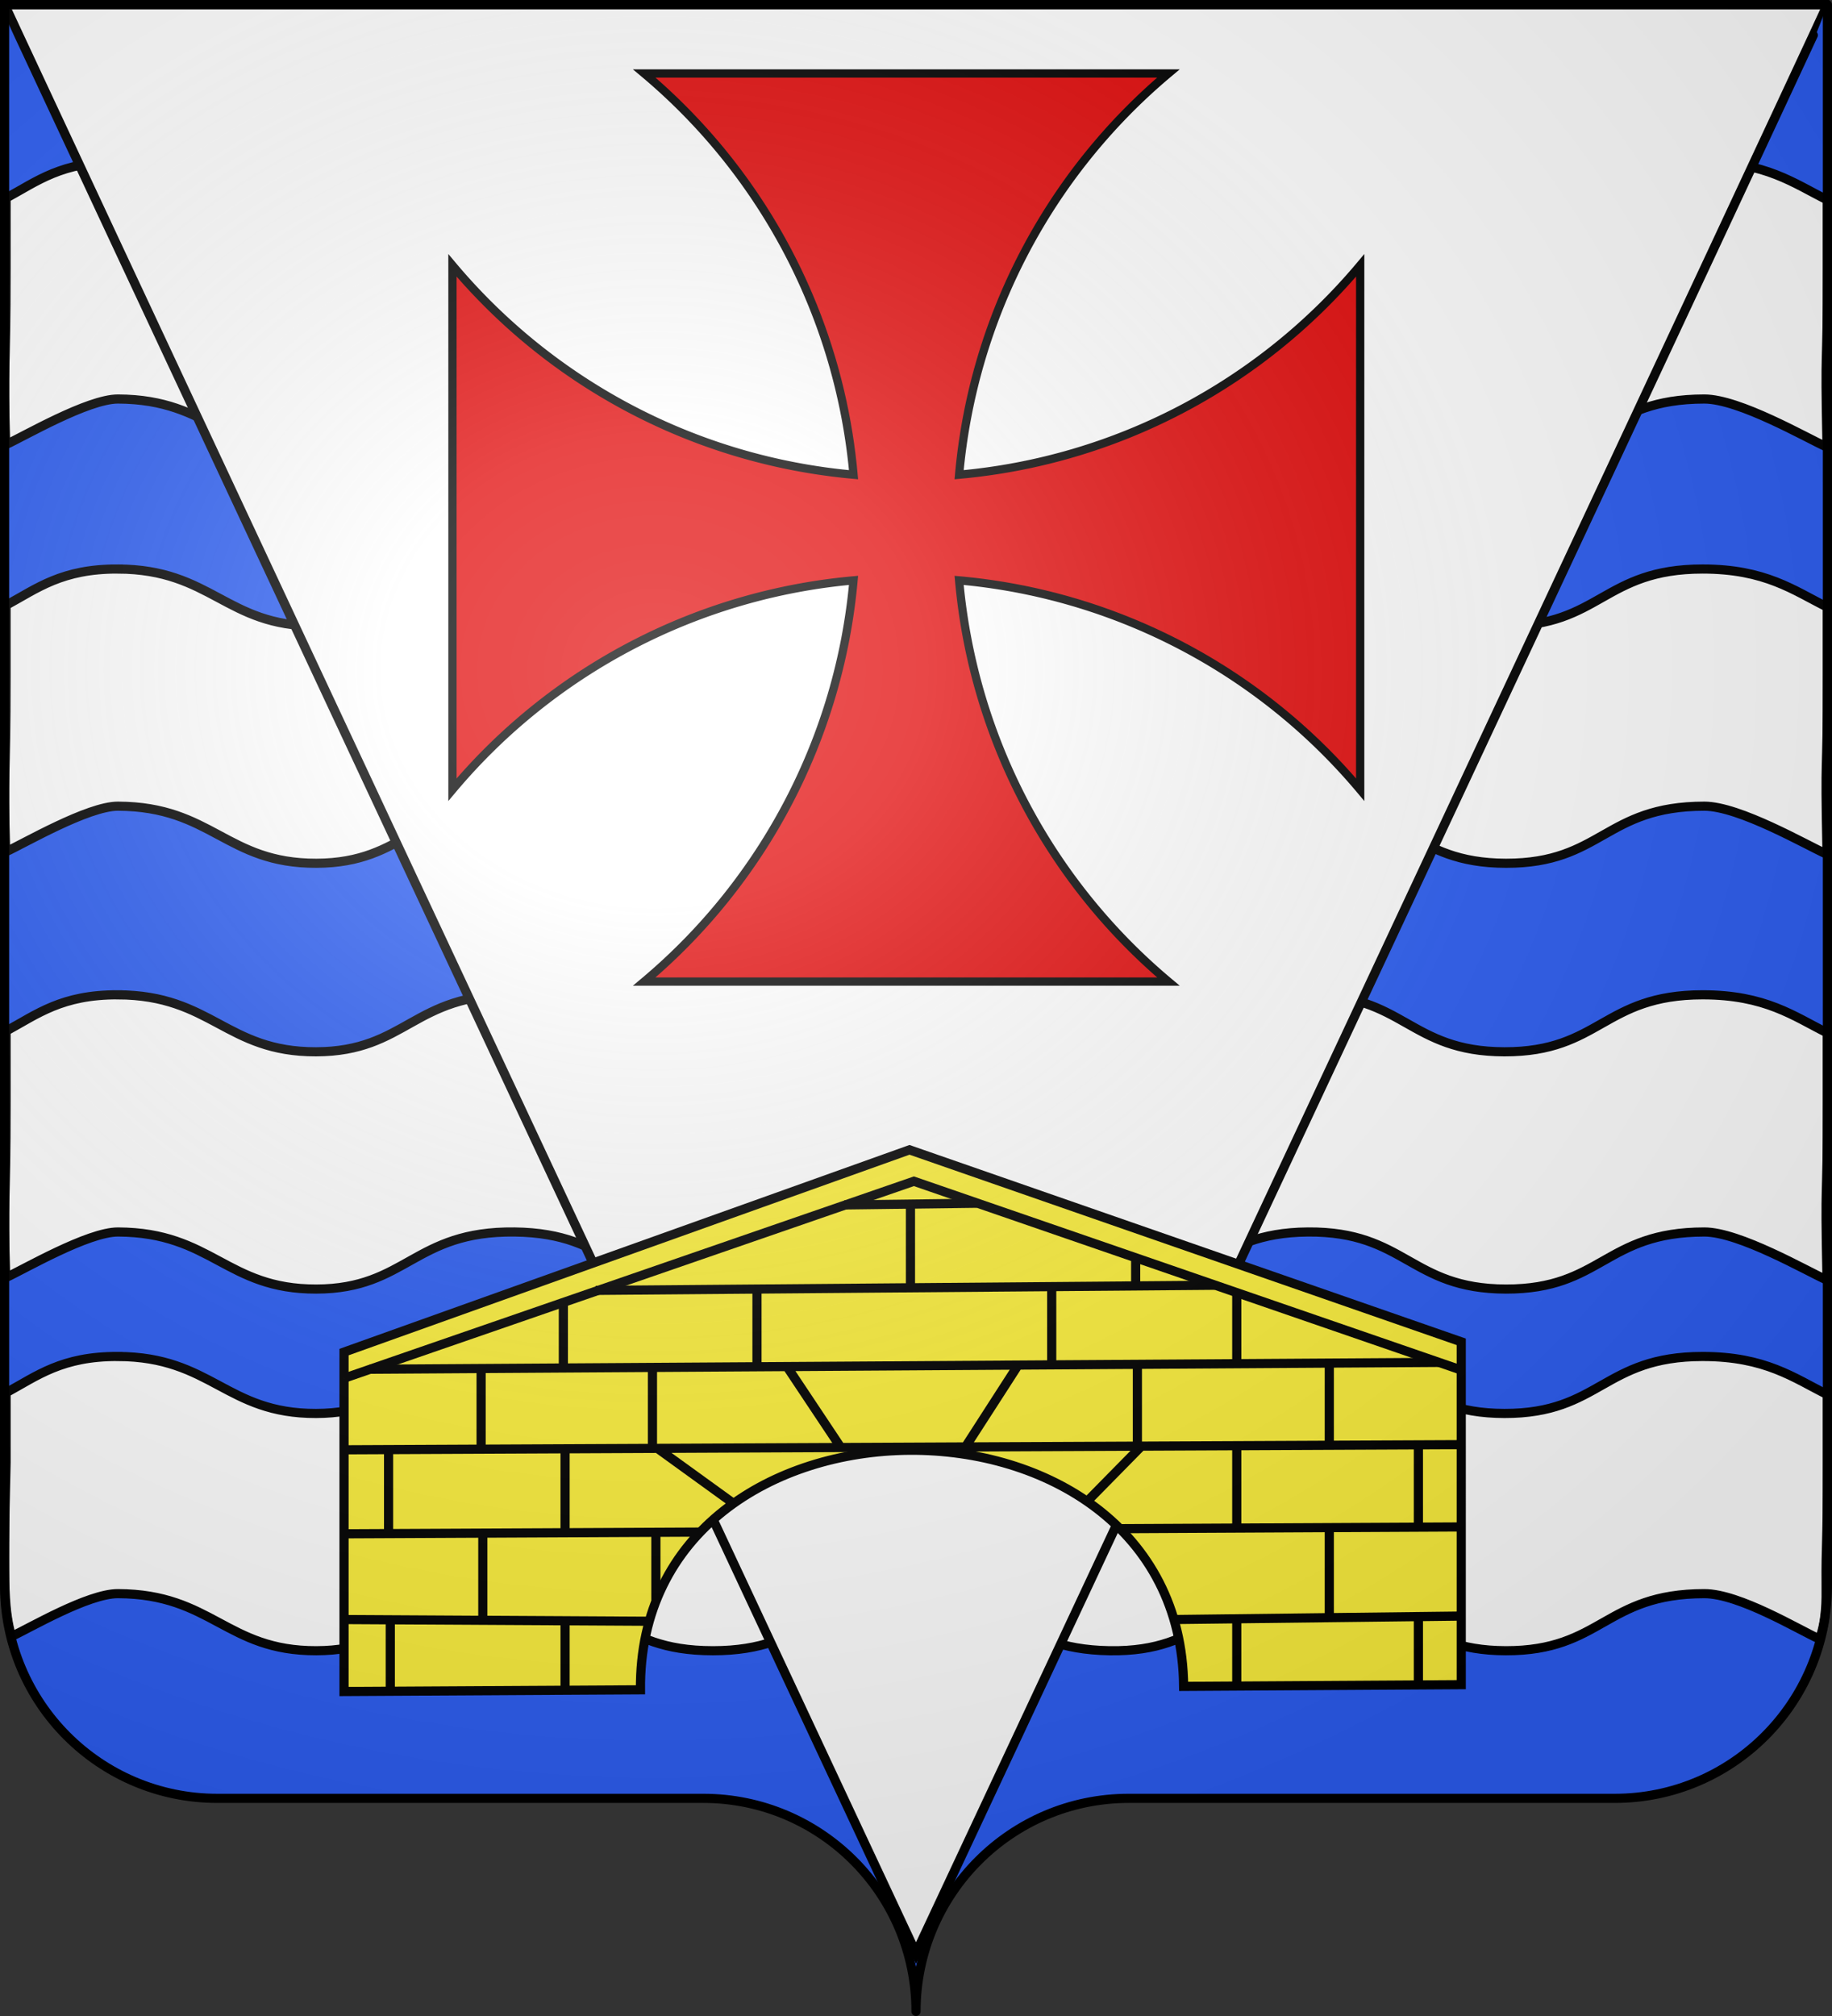
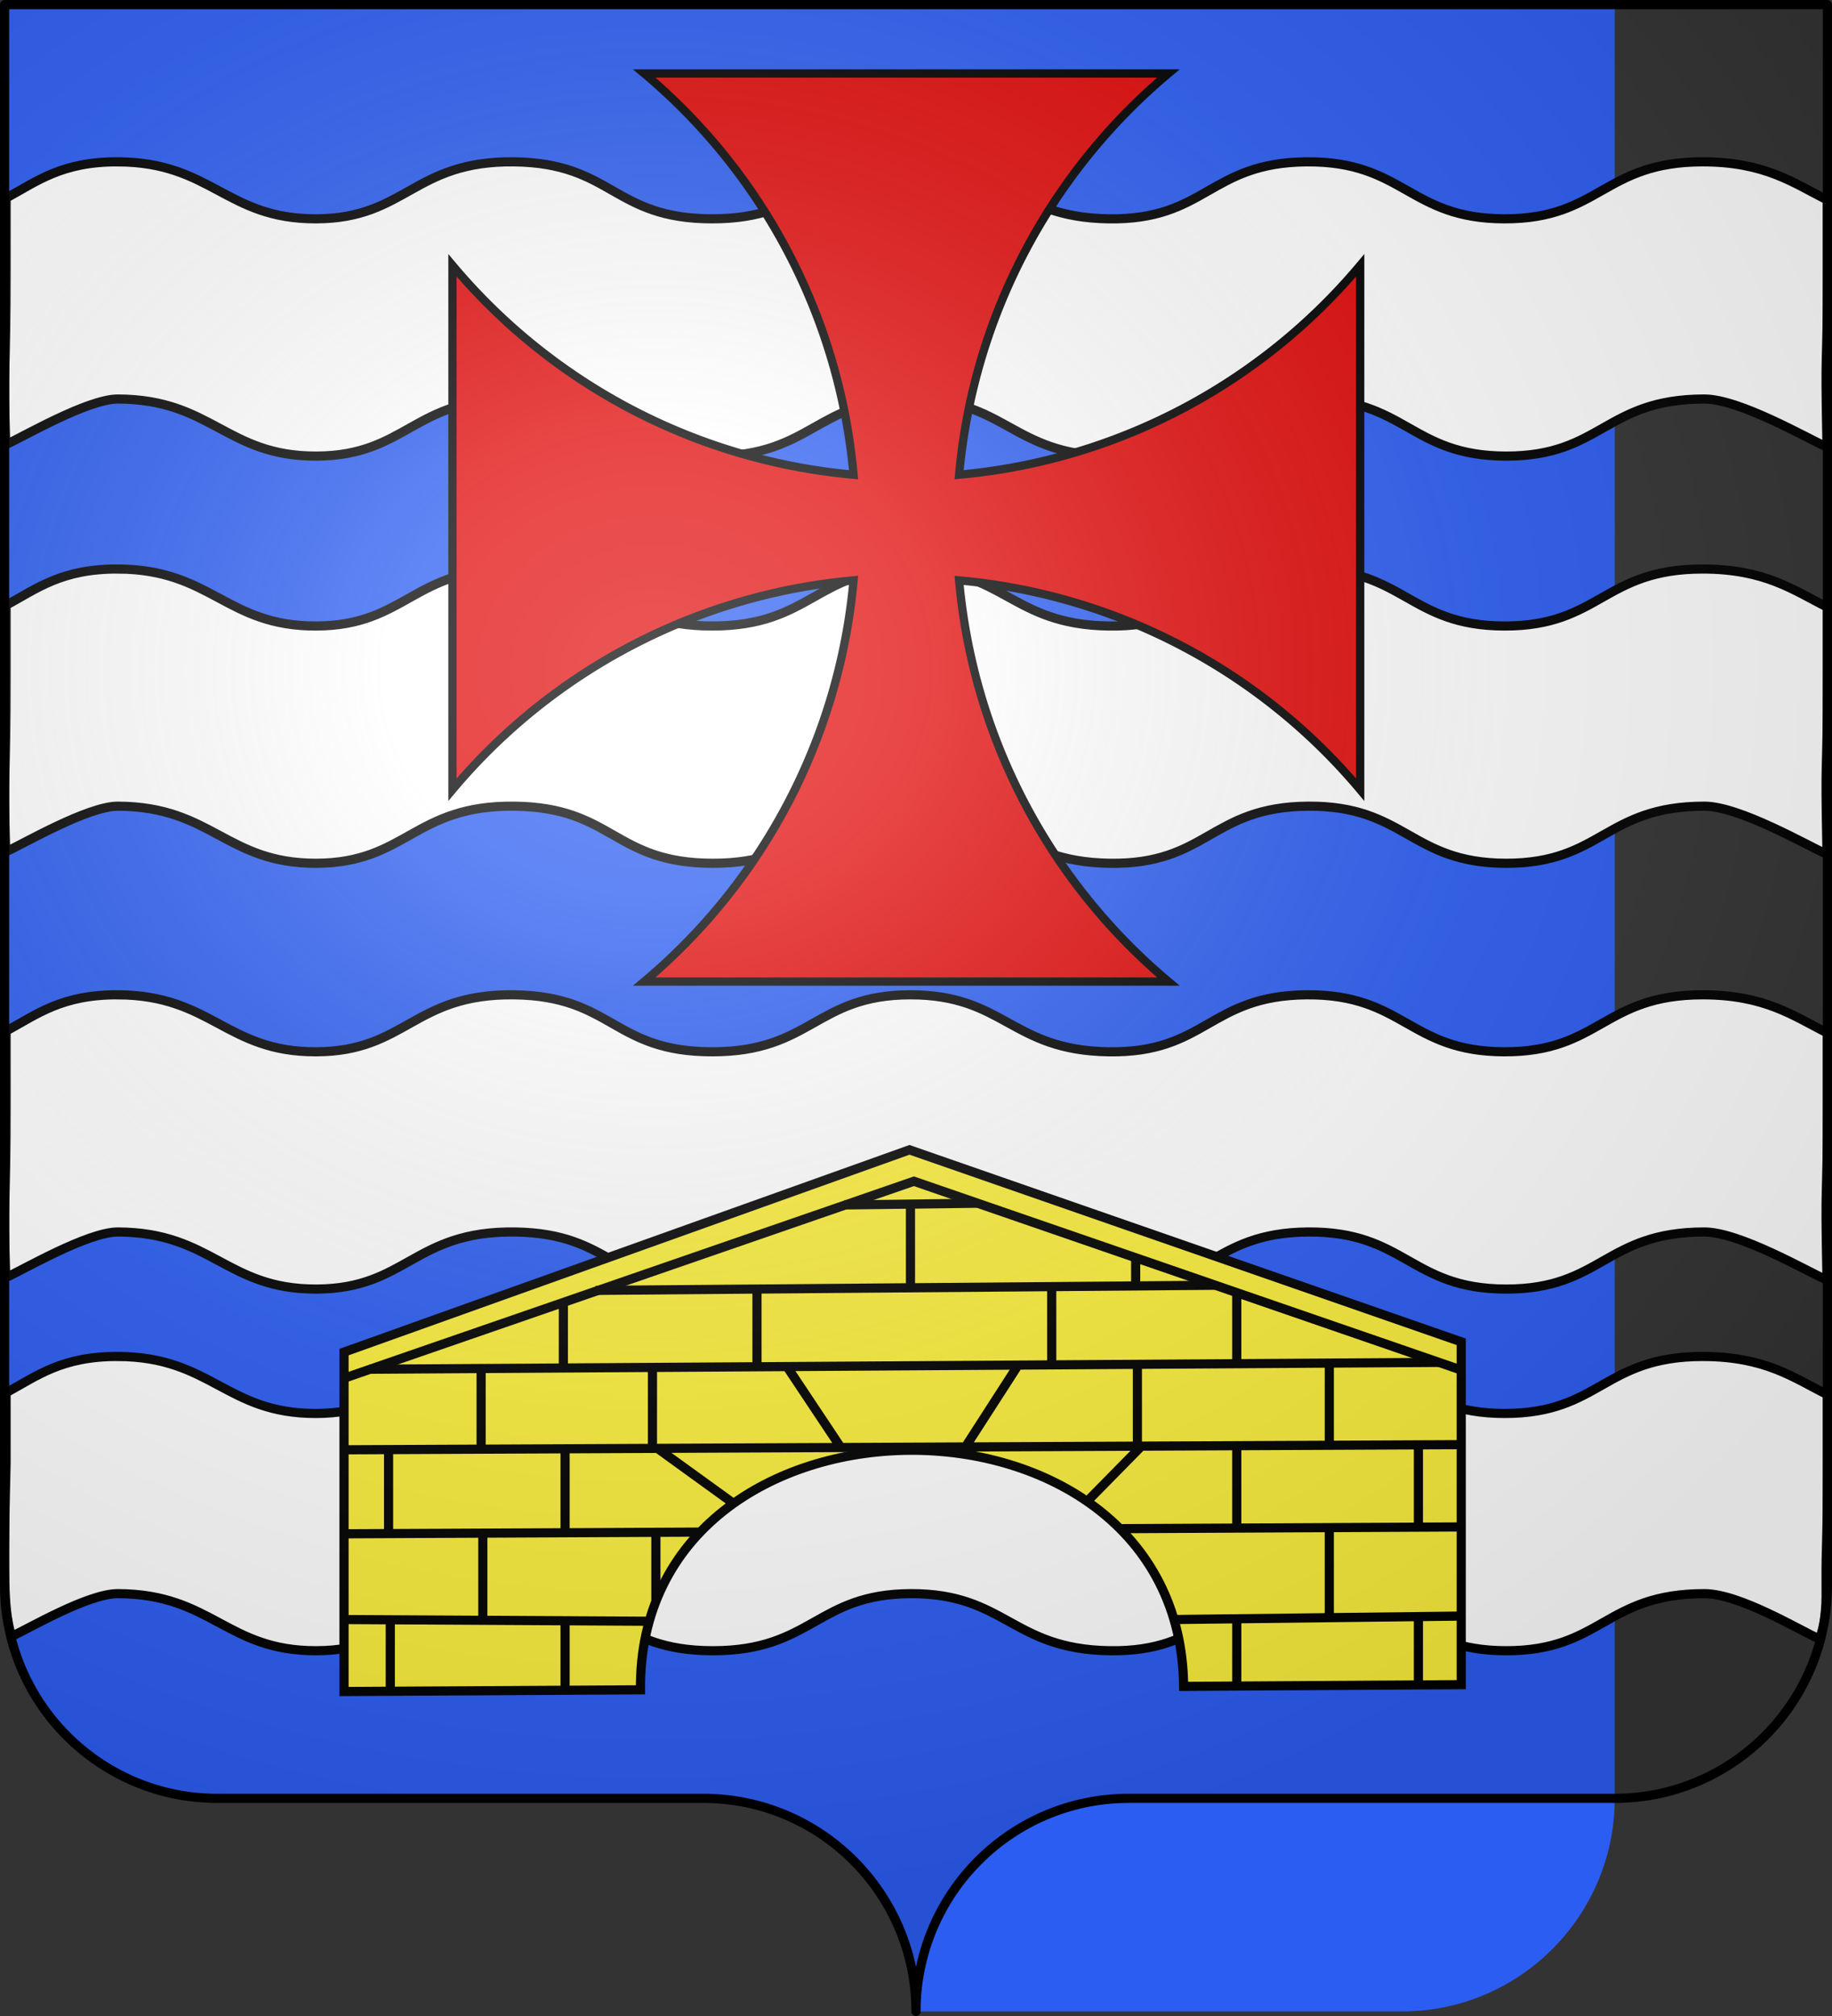
<svg xmlns="http://www.w3.org/2000/svg" xmlns:xlink="http://www.w3.org/1999/xlink" width="600" height="660" version="1.0">
  <rect width="100%" height="100%" fill="#333333" stroke="none" />
  <desc>Flag of Canton of Valais (Wallis)</desc>
  <defs>
    <radialGradient xlink:href="#a" id="j" cx="285.186" cy="200.448" r="300" fx="285.186" fy="200.448" gradientTransform="matrix(1.551 0 0 1.35 -227.894 -51.264)" gradientUnits="userSpaceOnUse" />
    <linearGradient id="a">
      <stop offset="0" style="stop-color:white;stop-opacity:.314" />
      <stop offset=".19" style="stop-color:white;stop-opacity:.251" />
      <stop offset=".6" style="stop-color:#6b6b6b;stop-opacity:.125" />
      <stop offset="1" style="stop-color:black;stop-opacity:.125" />
    </linearGradient>
  </defs>
-   <path d="M300 658.5c0-38.505 31.203-69.754 69.65-69.754h159.2c38.447 0 69.65-31.25 69.65-69.754V1.5H1.5v517.492c0 38.504 31.203 69.754 69.65 69.754h159.2c38.447 0 69.65 31.25 69.65 69.753" style="fill:#2b5df2;fill-opacity:1;fill-rule:nonzero;stroke:none;stroke-width:5;stroke-linecap:round;stroke-linejoin:round;stroke-miterlimit:4;stroke-dashoffset:0;stroke-opacity:1" />
+   <path d="M300 658.5h159.2c38.447 0 69.65-31.25 69.65-69.754V1.5H1.5v517.492c0 38.504 31.203 69.754 69.65 69.754h159.2c38.447 0 69.65 31.25 69.65 69.753" style="fill:#2b5df2;fill-opacity:1;fill-rule:nonzero;stroke:none;stroke-width:5;stroke-linecap:round;stroke-linejoin:round;stroke-miterlimit:4;stroke-dashoffset:0;stroke-opacity:1" />
  <g style="display:inline;fill:#965578" transform="translate(1.2 -112.8)">
    <path id="h" d="M37.39 165.784c-18.303-.07-26.407 6.327-36.595 11.875v22.782c0 37.454-1.033 29.391-.12 57.939 5.858-2.66 26.938-14.99 36.777-14.952 30.78.116 35.396 18.768 64.946 18.687s31.96-19.077 64.915-18.687c32.437.383 32.35 18.67 64.947 18.687 32.597.018 33.975-18.65 64.946-18.687s32.872 18.169 64.946 18.687c32.075.52 33.008-18.427 64.978-18.687 31.98-.26 33.513 18.636 64.884 18.687 31.37.052 32.384-18.687 64.978-18.687 11.482 0 33.533 12.787 40.18 15.764-.793-37.403.13-20.974.13-58.751v-22.157c-10.994-5.48-20.325-12.5-40.872-12.5-32.561 0-33.577 18.708-64.916 18.657-31.338-.052-32.873-18.917-64.821-18.657-31.938.26-32.842 19.175-64.884 18.657s-33.975-18.694-64.915-18.657-32.32 18.674-64.884 18.657c-32.565-.018-32.48-18.274-64.884-18.657-32.923-.39-35.302 18.575-64.821 18.657-29.52.08-34.167-18.54-64.916-18.657z" style="fill:#fff;fill-opacity:1;fill-rule:evenodd;stroke:#000;stroke-width:2.996;stroke-linecap:butt;stroke-linejoin:miter;stroke-miterlimit:4;stroke-opacity:1" />
    <use xlink:href="#h" id="i" width="600" height="660" x="0" y="0" transform="translate(0 133.3)" />
    <use xlink:href="#i" width="600" height="660" transform="translate(0 139.4)" />
    <path d="M37.39 556.884c-18.303-.07-26.407 6.327-36.595 11.876v22.781c-1.14 44.52-.35 48.309 1.703 57.027 5.858-2.659 25.115-14.078 34.954-14.04 30.78.117 35.396 18.769 64.946 18.688 29.55-.082 31.96-19.078 64.915-18.688 32.437.384 32.35 18.67 64.947 18.688s33.975-18.651 64.946-18.688 32.872 18.169 64.946 18.688c32.075.518 33.008-18.428 64.978-18.688 31.98-.26 33.513 18.636 64.884 18.688 31.37.051 32.384-18.688 64.978-18.688 11.482 0 31.026 11.876 37.674 14.853 2.327-5.709 2.236-13.233 2.201-17.432-.118-14.405.435-11.16.435-40.408v-22.156c-10.994-5.48-20.325-12.5-40.872-12.5-32.561 0-33.577 18.707-64.916 18.656s-32.873-18.917-64.821-18.657c-31.938.26-32.842 19.175-64.884 18.657s-33.975-18.693-64.915-18.657-32.32 18.674-64.884 18.657c-32.565-.018-32.48-18.273-64.884-18.657-32.923-.39-35.302 18.576-64.821 18.657-29.52.08-34.167-18.54-64.916-18.657z" style="fill:#fff;fill-opacity:1;fill-rule:evenodd;stroke:#000;stroke-width:2.996;stroke-linecap:butt;stroke-linejoin:miter;stroke-miterlimit:4;stroke-opacity:1" />
  </g>
-   <path d="M300 639.392C598.77 1.816 598.5 1.5 598.5 1.5H1.5S2.954 5.072 300 639.392z" style="fill:#fff;fill-opacity:1;fill-rule:nonzero;stroke:#000;stroke-width:3;stroke-miterlimit:4;stroke-opacity:1;stroke-dasharray:none" />
  <path d="M482.944 21.919a194.05 194.05 0 0 1 68.542 131.356A194.05 194.05 0 0 1 420.13 84.732v171.666c33.141-39.496 80.466-63.975 131.356-68.525a194.03 194.03 0 0 1-68.542 131.338h171.665a194.03 194.03 0 0 1-68.542-131.338c50.89 4.55 98.214 29.029 131.356 68.525V84.732a194.05 194.05 0 0 1-131.356 68.543 194.05 194.05 0 0 1 68.542-131.356z" style="fill:#e20909;stroke:#000;stroke-width:2.708" transform="translate(-271.946 2.135)" />
  <g style="fill:#fcef3c">
    <g style="fill:#fcef3c">
      <g style="fill:#fcef3c;fill-opacity:1;stroke:#000;stroke-width:3;stroke-miterlimit:4;stroke-opacity:1;stroke-dasharray:none">
        <path d="M114.949 365.933V477.05l97.087-.561c-.95-103.866 176.822-104.898 177.899-1.122l90.914-.562V362.566l-180.705-62.854z" style="fill:#fcef3c;fill-opacity:1;fill-rule:evenodd;stroke:#000;stroke-width:3;stroke-linecap:butt;stroke-linejoin:miter;stroke-miterlimit:4;stroke-opacity:1;stroke-dasharray:none" transform="translate(-2.277 76.72)" />
        <path d="M114.954 374.49 301.587 310l178.878 61.684" style="fill:#fcef3c;fill-opacity:1;fill-rule:evenodd;stroke:#000;stroke-width:3;stroke-linecap:butt;stroke-linejoin:miter;stroke-miterlimit:4;stroke-opacity:1;stroke-dasharray:none" transform="translate(-2.277 76.72)" />
        <path d="m278.781 317.755 43.368-.561" style="fill:#fcef3c;fill-opacity:1;fill-rule:evenodd;stroke:#000;stroke-width:3;stroke-linecap:butt;stroke-linejoin:round;stroke-miterlimit:4;stroke-opacity:1;stroke-dasharray:none" transform="translate(-2.277 76.72)" />
        <path d="m197.367 345.73 202.747-1.683M123.29 371.545l350.34-2.244M114.31 397.922l366.055-1.684M114.871 425.42l116.884-.561M114.31 453.48l100.048.561M369.654 423.737l110.71-.562M387.051 453.48l93.314-1.122M300.465 317.755v26.684M250.197 345.296v25M346.723 344.174v25.56M159.845 370.55v26.683M215.964 371.111v26.122M129.54 397.487v27.806M187.343 397.487v27.245M160.406 425.547v27.806M130.101 453.607v23.316M187.343 454.168v22.194M217.087 424.986v22.194M217.648 397.487l25.254 18.266M260.299 371.111l17.397 26.122M186.782 349.786v20.51M374.221 334.633v9.287M407.332 346.418v22.756M335.499 370.55l-16.836 26.122M374.783 369.989v26.122M437.636 369.427v26.684M407.332 396.365v26.683M376.466 396.365l-18.52 18.827M466.819 395.804v27.244M437.636 423.302v29.49M407.332 453.607v21.633M466.819 452.484v22.194" style="fill:#fcef3c;fill-opacity:1;fill-rule:evenodd;stroke:#000;stroke-width:3;stroke-linecap:butt;stroke-linejoin:miter;stroke-miterlimit:4;stroke-opacity:1;stroke-dasharray:none" transform="translate(-2.277 76.72)" />
      </g>
    </g>
  </g>
  <path d="M1.5 1.5V518.99c0 38.505 31.203 69.755 69.65 69.755h159.2c38.447 0 69.65 31.25 69.65 69.754 0-38.504 31.203-69.754 69.65-69.754h159.2c38.447 0 69.65-31.25 69.65-69.755V1.5z" style="fill:url(#j);fill-opacity:1;fill-rule:evenodd;stroke:none;stroke-width:3;stroke-linecap:butt;stroke-linejoin:miter;stroke-miterlimit:4;stroke-dasharray:none;stroke-opacity:1" />
  <path d="M300 658.5c0-38.504 31.203-69.754 69.65-69.754h159.2c38.447 0 69.65-31.25 69.65-69.753V1.5H1.5v517.493c0 38.504 31.203 69.753 69.65 69.753h159.2c38.447 0 69.65 31.25 69.65 69.754" style="fill:none;fill-opacity:1;fill-rule:nonzero;stroke:#000;stroke-width:3;stroke-linecap:round;stroke-linejoin:round;stroke-miterlimit:4;stroke-dasharray:none;stroke-dashoffset:0;stroke-opacity:1" />
</svg>